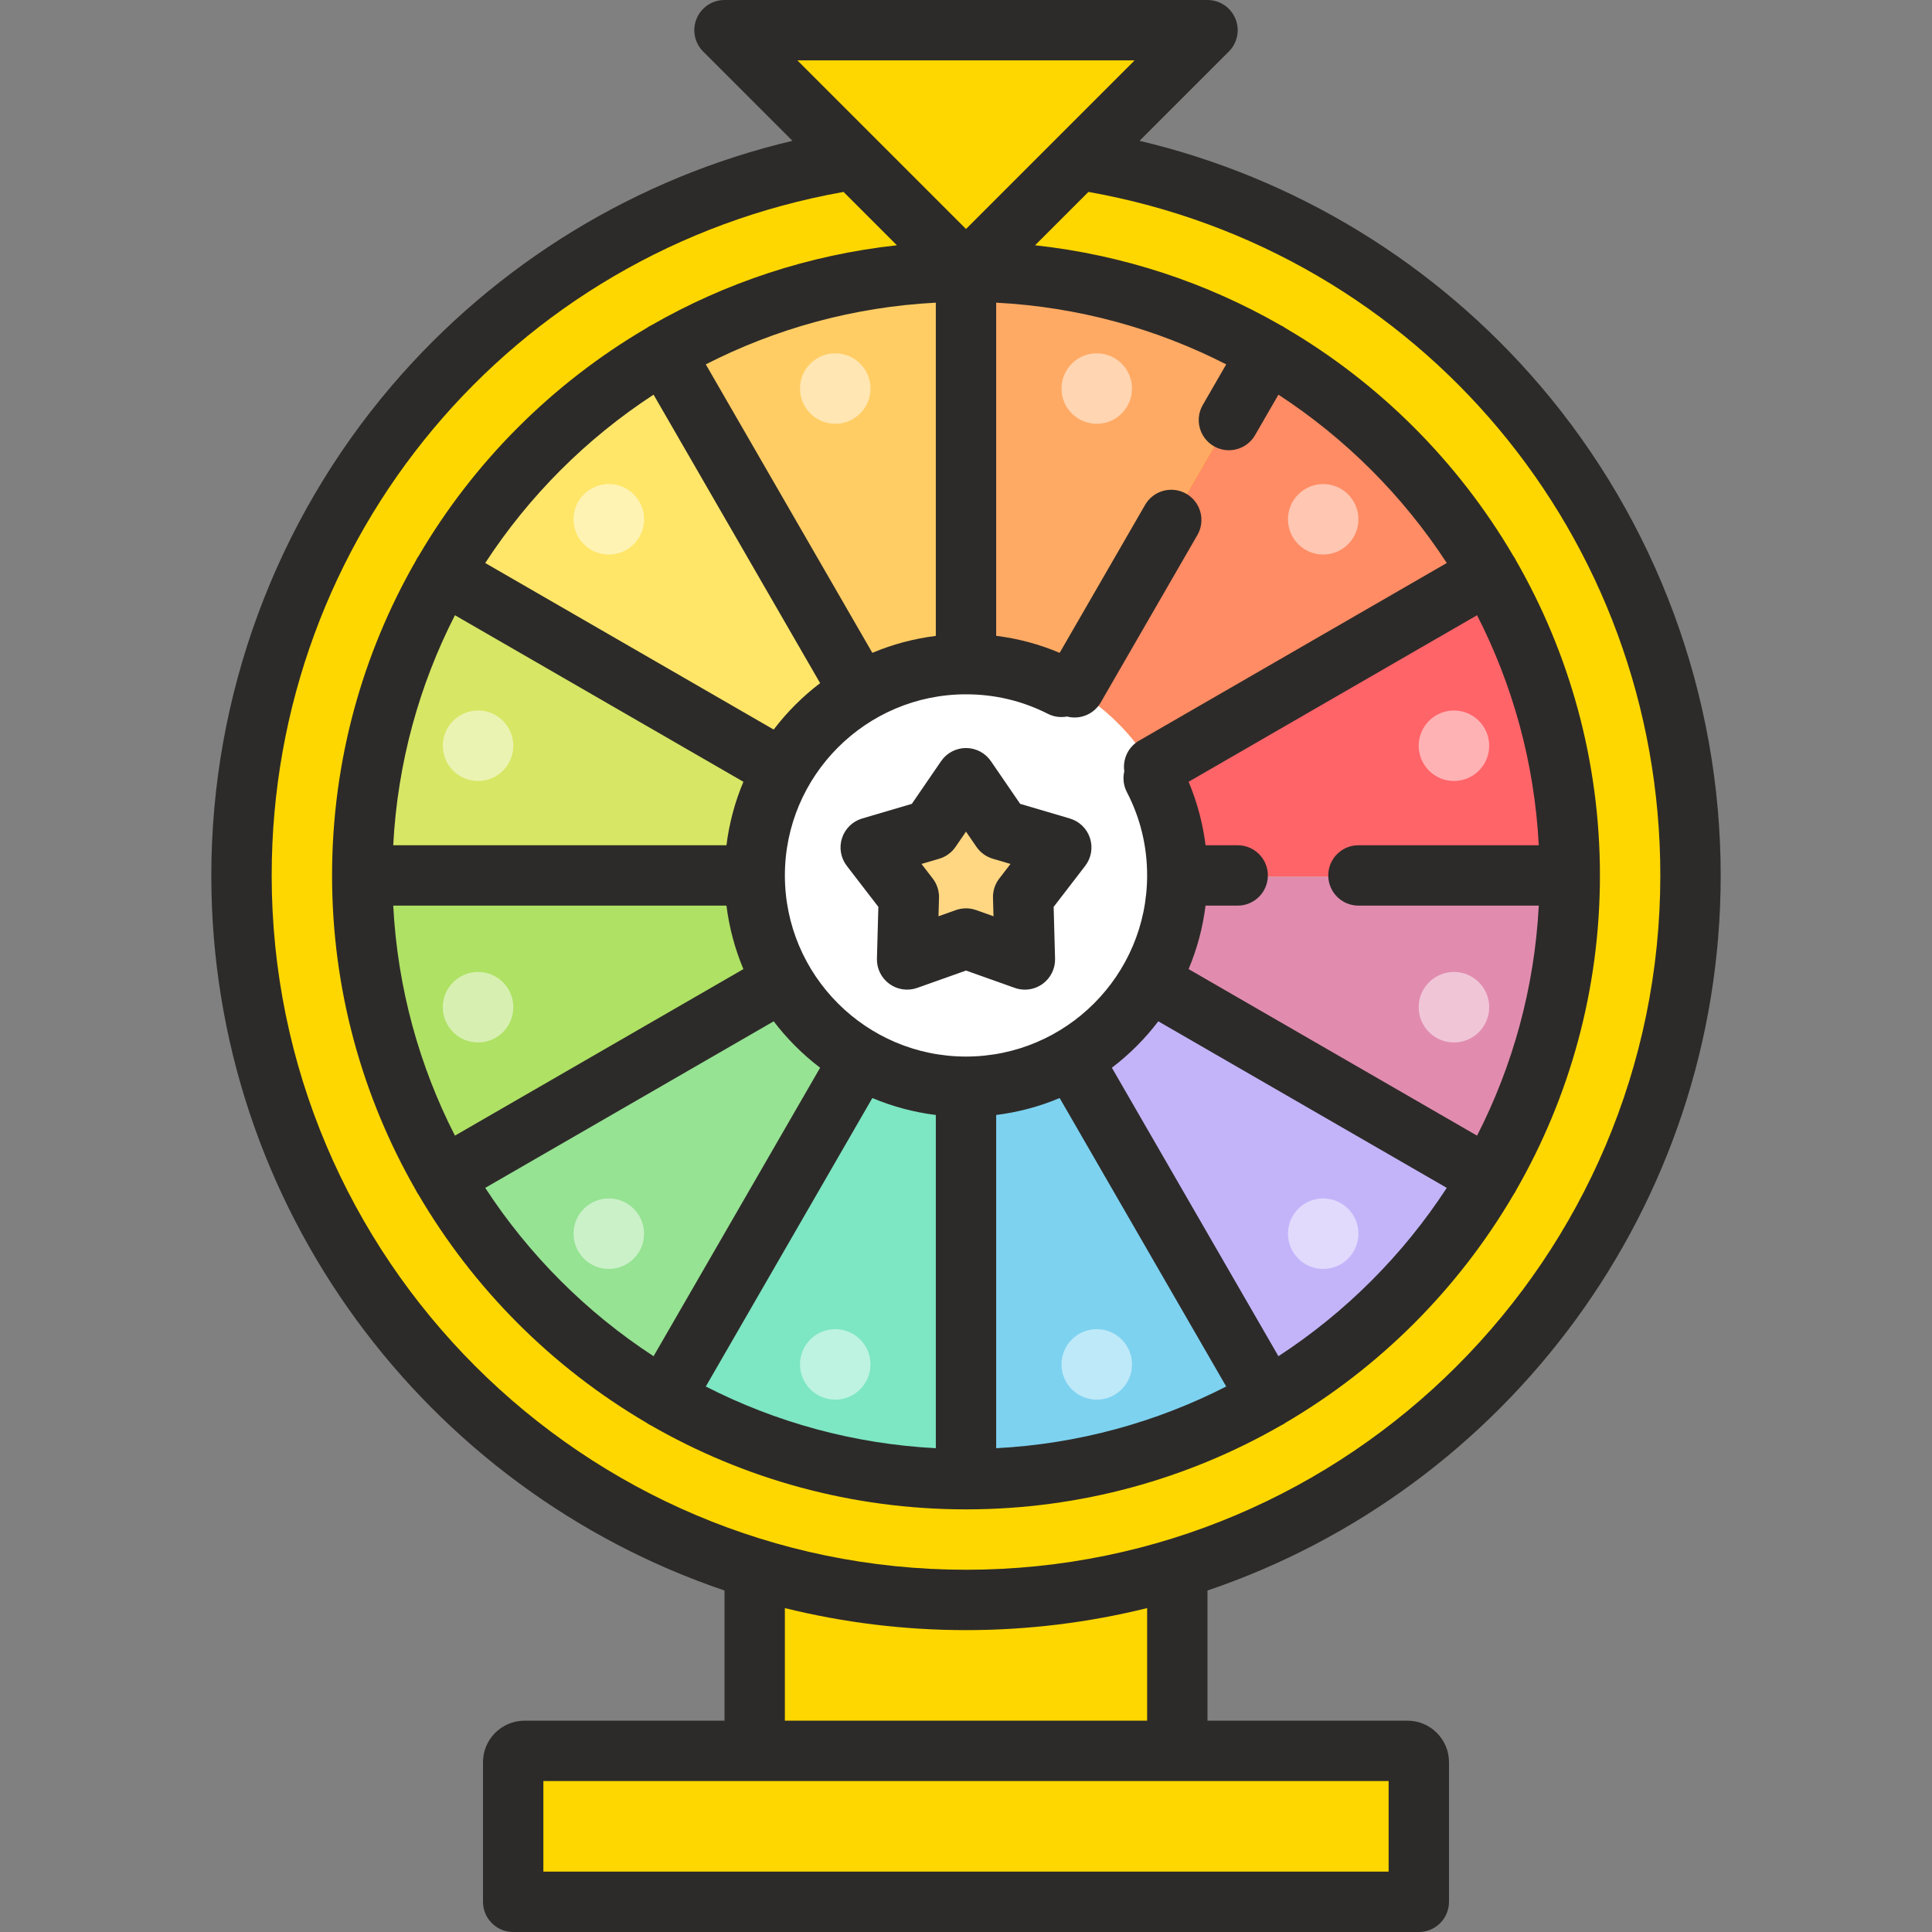
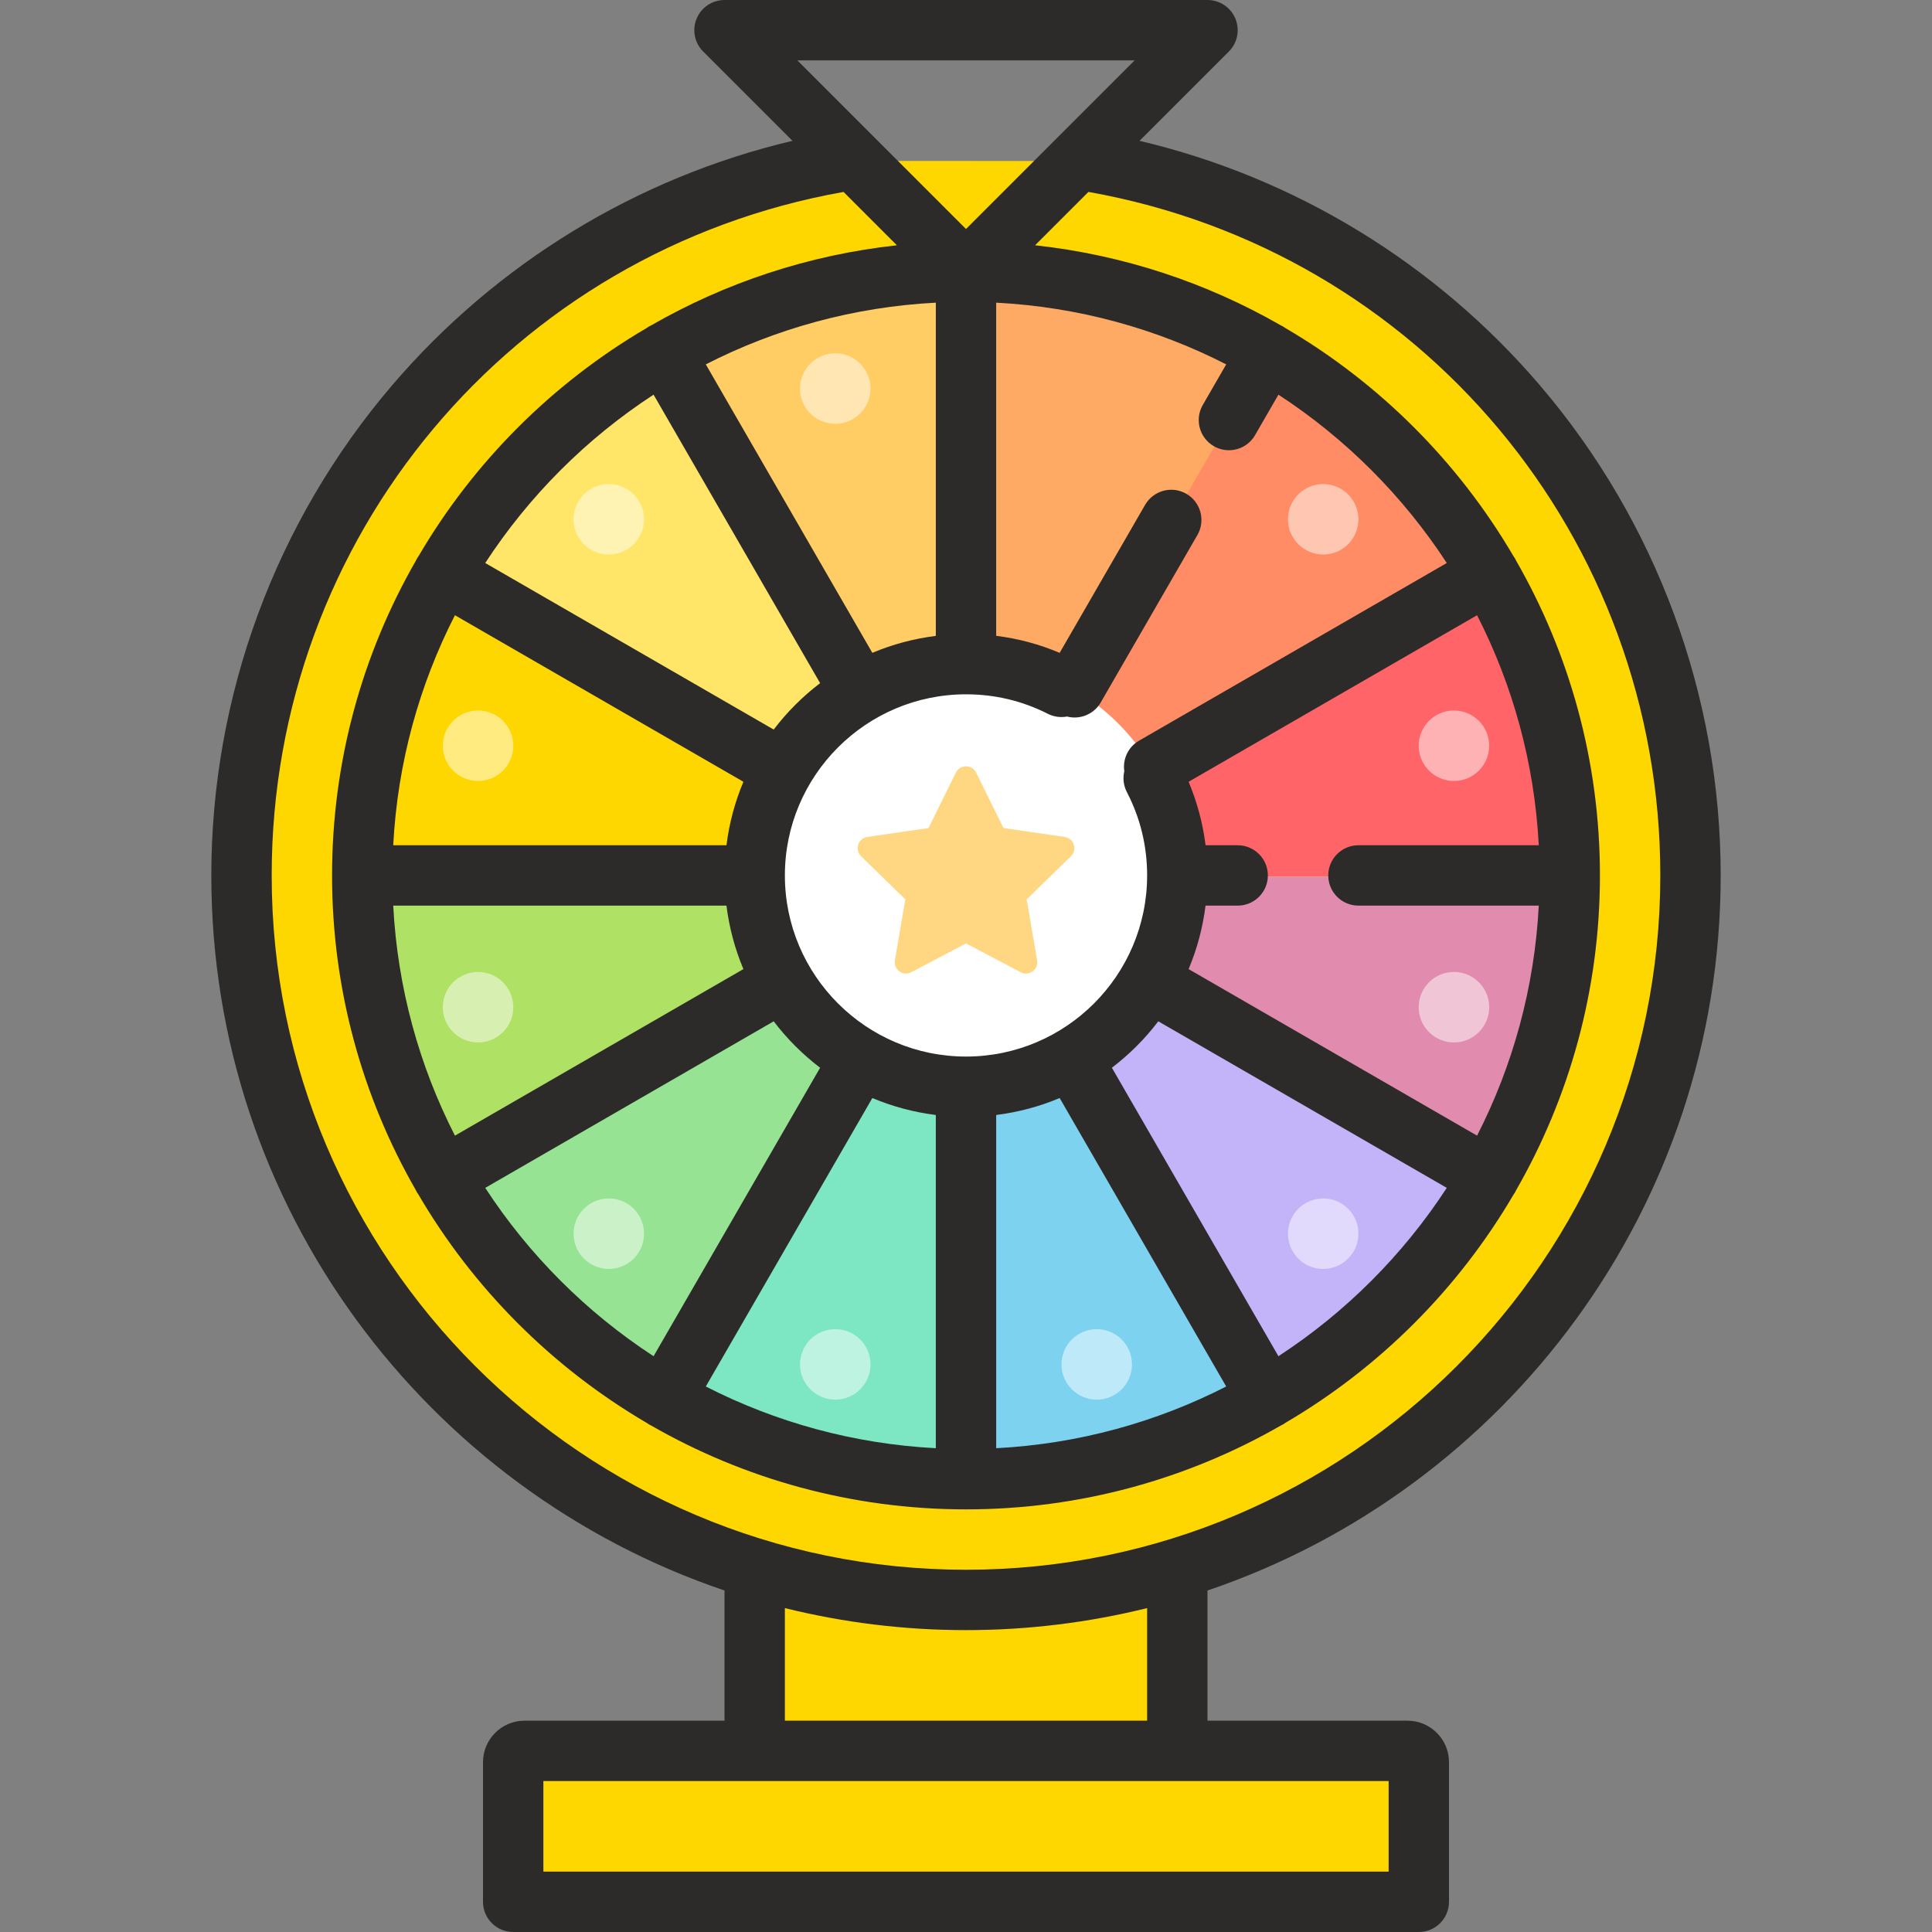
<svg xmlns="http://www.w3.org/2000/svg" version="1.1" id="Layer_1" viewBox="0 0 512 512" xml:space="preserve" width="800px" height="800px" fill="#000000">
  <rect x="0" y="0" width="512" height="512" fill="#808080" stroke="none" />
  <g id="SVGRepo_bgCarrier" stroke-width="0" />
  <g id="SVGRepo_tracerCarrier" stroke-linecap="round" stroke-linejoin="round" />
  <g id="SVGRepo_iconCarrier">
    <rect x="200" y="396.99" style="fill:#ffd700;" width="110.62" height="71.02" />
    <path style="fill:#ffd700;" d="M288.063,42.665C378.839,57.926,448,136.886,448,232c0,106.039-85.961,192-192,192S64,338.039,64,232 c0-95.136,69.194-174.112,160.001-189.346" />
-     <path style="fill:#ffd700;" d="M252.347,66.557l-47.231-47.231c-3.104-3.104-0.906-8.411,3.484-8.411h94.463 c4.39,0,6.588,5.308,3.484,8.411l-47.231,47.231C257.392,68.481,254.271,68.481,252.347,66.557z" />
    <path style="fill:#ffd700;" d="M376,504H136v-37c0-1.657,1.343-3,3-3h234c1.657,0,3,1.343,3,3V504z" />
    <path style="fill:#FFE669;" d="M256,232.276l-139.653-80.638c14.157-24.49,34.525-44.858,59.016-59.015L256,232.276z" />
    <path style="fill:#FFCD64;" d="M256,71v161.276L175.362,92.623C199.075,78.825,226.612,71,256,71z" />
    <path style="fill:#FFAA64;" d="M336.638,92.623L256,232.276V71C285.388,71,312.925,78.825,336.638,92.623z" />
    <path style="fill:#FF8C64;" d="M395.653,151.638L256,232.276l80.638-139.653C361.128,106.779,381.497,127.147,395.653,151.638z" />
    <path style="fill:#FF6469;" d="M417.276,232.276H256l139.653-80.638C409.451,175.352,417.276,202.888,417.276,232.276z" />
    <path style="fill:#E18CAF;" d="M417.276,232.276c0,29.388-7.825,56.924-21.623,80.638L256,232.276H417.276z" />
    <path style="fill:#C3B4FA;" d="M395.653,312.914c-14.156,24.49-34.525,44.859-59.015,59.015L256,232.276L395.653,312.914z" />
    <path style="fill:#7DD2F0;" d="M336.638,371.929c-23.713,13.798-51.25,21.623-80.638,21.623V232.276L336.638,371.929z" />
    <path style="fill:#7DE6C3;" d="M256,232.276v161.276c-29.388,0-56.925-7.825-80.638-21.623L256,232.276z" />
    <path style="fill:#96E393;" d="M256,232.276l-80.638,139.653c-24.49-14.156-44.859-34.525-59.016-59.015L256,232.276z" />
    <path style="fill:#AFE164;" d="M256,232.276l-139.653,80.638c-13.798-23.713-21.623-51.25-21.623-80.638H256z" />
-     <path style="fill:#D7E664;" d="M256,232.276H94.724c0-29.388,7.825-56.924,21.623-80.638L256,232.276z" />
    <g style="opacity:0.5;">
      <circle style="fill:#FFFFFF;" cx="385.31" cy="266.92" r="9.34" />
      <circle style="fill:#FFFFFF;" cx="126.69" cy="197.63" r="9.34" />
-       <circle style="fill:#FFFFFF;" cx="290.65" cy="102.97" r="9.34" />
      <circle style="fill:#FFFFFF;" cx="221.35" cy="361.58" r="9.34" />
      <circle style="fill:#FFFFFF;" cx="350.66" cy="326.94" r="9.34" />
      <circle style="fill:#FFFFFF;" cx="161.34" cy="137.62" r="9.339" />
      <circle style="fill:#FFFFFF;" cx="350.66" cy="137.62" r="9.34" />
      <circle style="fill:#FFFFFF;" cx="161.34" cy="326.94" r="9.34" />
      <circle style="fill:#FFFFFF;" cx="126.69" cy="266.92" r="9.34" />
      <circle style="fill:#FFFFFF;" cx="385.31" cy="197.63" r="9.34" />
      <circle style="fill:#FFFFFF;" cx="221.35" cy="102.97" r="9.34" />
      <circle style="fill:#FFFFFF;" cx="290.65" cy="361.58" r="9.34" />
    </g>
    <circle style="fill:#FFFFFF;" cx="256" cy="232" r="57" />
    <path style="fill:#FFD782;" d="M258.688,204.75l7.25,14.69l16.211,2.356c2.459,0.357,3.44,3.378,1.661,5.112l-11.73,11.435 l2.769,16.146c0.42,2.449-2.15,4.316-4.349,3.16l-14.5-7.623l-14.5,7.623c-2.199,1.156-4.769-0.711-4.349-3.16l2.769-16.146 l-11.73-11.435c-1.779-1.734-0.798-4.755,1.661-5.112l16.211-2.356l7.25-14.69C254.412,202.522,257.588,202.522,258.688,204.75z" />
    <g>
      <path style="fill:#2D2B29;" d="M456,232c0-47.576-16.991-93.676-47.844-129.807c-27.704-32.444-65.031-55.167-106.165-64.871 l23.666-23.666c2.288-2.288,2.973-5.729,1.734-8.718S323.236,0,320,0H192c-3.236,0-6.153,1.949-7.391,4.938 s-0.554,6.431,1.734,8.718l23.665,23.665c-41.122,9.702-78.44,32.415-106.143,64.847C72.999,138.303,56,184.412,56,232 c0,87.908,57.01,162.751,136,189.5V456h-53c-6.065,0-11,4.935-11,11v37c0,4.418,3.582,8,8,8h240c4.418,0,8-3.582,8-8v-37 c0-6.065-4.935-11-11-11h-53v-34.5C398.99,394.751,456,319.908,456,232z M300.687,16L256,60.687L211.313,16H300.687z M321.678,118.242c1.26,0.728,2.635,1.073,3.993,1.073c2.765,0,5.454-1.435,6.936-4.001l6.19-10.722 c17.79,11.601,33.011,26.821,44.611,44.611l-81.552,47.084c-2.932,1.692-4.379,4.96-3.906,8.117 c-0.423,1.797-0.235,3.747,0.682,5.514c3.562,6.86,5.367,14.29,5.367,22.082c0,26.467-21.533,48-48,48s-48-21.533-48-48 s21.533-48,48-48c7.636,0,14.932,1.737,21.685,5.164c1.634,0.83,3.416,1.036,5.087,0.723c0.662,0.173,1.336,0.258,2.005,0.258 c2.765,0,5.454-1.435,6.936-4.001l25.608-44.354c2.209-3.826,0.898-8.719-2.928-10.928c-3.826-2.21-8.719-0.899-10.928,2.928 l-22.644,39.22c-5.395-2.28-11.019-3.79-16.821-4.508V80.21c21.848,1.139,42.489,6.912,60.957,16.353l-6.207,10.751 C316.541,111.14,317.852,116.033,321.678,118.242z M360,240h47.79c-1.139,21.848-6.912,42.489-16.353,60.957l-76.448-44.137 c2.231-5.283,3.755-10.932,4.493-16.82H328c4.418,0,8-3.582,8-8s-3.582-8-8-8h-8.508c-0.729-5.788-2.246-11.462-4.497-16.823 l76.442-44.134c9.441,18.468,15.214,39.109,16.353,60.957H360c-4.418,0-8,3.582-8,8S355.582,240,360,240z M338.797,359.408 l-44.137-76.447c4.635-3.525,8.776-7.666,12.301-12.301l76.447,44.137C371.808,332.587,356.587,347.808,338.797,359.408z M187.043,367.437l44.137-76.448c5.283,2.231,10.931,3.755,16.82,4.493v88.308C226.152,382.651,205.511,376.878,187.043,367.437z M128.592,314.797l76.447-44.137c3.525,4.636,7.666,8.776,12.301,12.301l-44.137,76.447 C155.413,347.808,140.192,332.587,128.592,314.797z M173.203,104.592l44.137,76.447c-4.635,3.525-8.776,7.666-12.301,12.301 l-76.447-44.137C140.192,131.413,155.413,116.192,173.203,104.592z M248,168.518c-5.889,0.738-11.537,2.262-16.82,4.493 l-44.137-76.448C205.511,87.122,226.152,81.349,248,80.21V168.518z M120.563,163.043l76.448,44.137 c-2.231,5.283-3.755,10.931-4.493,16.82H104.21C105.349,202.152,111.122,181.511,120.563,163.043z M192.518,240 c0.738,5.889,2.262,11.537,4.493,16.82l-76.448,44.137c-9.441-18.468-15.214-39.109-16.353-60.957H192.518z M264,295.482 c5.889-0.738,11.537-2.262,16.82-4.493l44.137,76.448c-18.468,9.441-39.109,15.214-60.957,16.353V295.482z M72,232 c0-89.634,63.626-165.519,151.549-181.138l14.14,14.14c-23.465,2.556-45.496,9.954-65.063,21.186 c-0.211,0.099-0.421,0.202-0.626,0.32c-0.251,0.145-0.49,0.303-0.72,0.471c-24.89,14.596-45.706,35.412-60.302,60.302 c-0.167,0.229-0.325,0.469-0.47,0.72c-0.119,0.207-0.224,0.418-0.323,0.631C96.075,173.213,88,201.681,88,232 s8.075,58.787,22.185,83.37c0.099,0.212,0.204,0.423,0.323,0.63c0.114,0.197,0.247,0.375,0.375,0.558 c14.601,24.962,35.454,45.835,60.397,60.463c0.229,0.167,0.468,0.325,0.72,0.471c0.146,0.084,0.298,0.146,0.446,0.22 C197.07,391.887,225.605,400,256,400c30.396,0,58.931-8.114,83.555-22.289c0.148-0.074,0.299-0.135,0.445-0.219 c0.251-0.146,0.49-0.303,0.72-0.471c24.944-14.628,45.797-35.501,60.397-60.463c0.128-0.184,0.261-0.361,0.375-0.558 c0.119-0.207,0.224-0.418,0.323-0.63C415.925,290.787,424,262.319,424,232s-8.075-58.787-22.185-83.369 c-0.099-0.213-0.204-0.424-0.323-0.631c-0.145-0.251-0.303-0.49-0.47-0.719c-14.597-24.89-35.413-45.706-60.303-60.302 c-0.229-0.168-0.468-0.326-0.72-0.471c-0.208-0.12-0.42-0.225-0.634-0.324c-19.564-11.229-41.593-18.627-65.055-21.182l14.14-14.14 C376.369,66.481,440,142.376,440,232c0,101.458-82.542,184-184,184S72,333.458,72,232z M368,496H144v-24h224V496z M304,456h-96 v-29.837c15.384,3.804,31.458,5.837,48,5.837s32.616-2.033,48-5.837V456z" />
-       <path style="fill:#2D2B29;" d="M283.512,216.908l-13.158-3.879l-7.755-11.315c-1.492-2.177-3.96-3.478-6.599-3.478 s-5.107,1.301-6.599,3.478l-7.755,11.315l-13.158,3.879c-2.531,0.746-4.531,2.692-5.346,5.201c-0.815,2.51-0.341,5.26,1.268,7.351 l8.365,10.872l-0.377,13.712c-0.072,2.638,1.16,5.142,3.295,6.692s4.896,1.949,7.382,1.065L256,257.206l12.925,4.596 c0.872,0.31,1.778,0.462,2.68,0.462c1.667,0,3.317-0.521,4.703-1.528c2.135-1.551,3.367-4.055,3.295-6.692l-0.377-13.712 l8.365-10.872c1.609-2.091,2.083-4.841,1.268-7.351C288.043,219.6,286.043,217.654,283.512,216.908z M264.81,232.83 c-1.122,1.458-1.707,3.259-1.657,5.099l0.135,4.887l-4.607-1.638c-0.867-0.308-1.773-0.462-2.68-0.462s-1.813,0.154-2.68,0.462 l-4.607,1.638l0.135-4.887c0.05-1.839-0.535-3.64-1.657-5.099l-2.982-3.875l4.69-1.383c1.765-0.52,3.296-1.633,4.337-3.151 l2.764-4.033l2.764,4.033c1.041,1.518,2.572,2.631,4.337,3.151l4.69,1.383L264.81,232.83z" />
    </g>
  </g>
</svg>